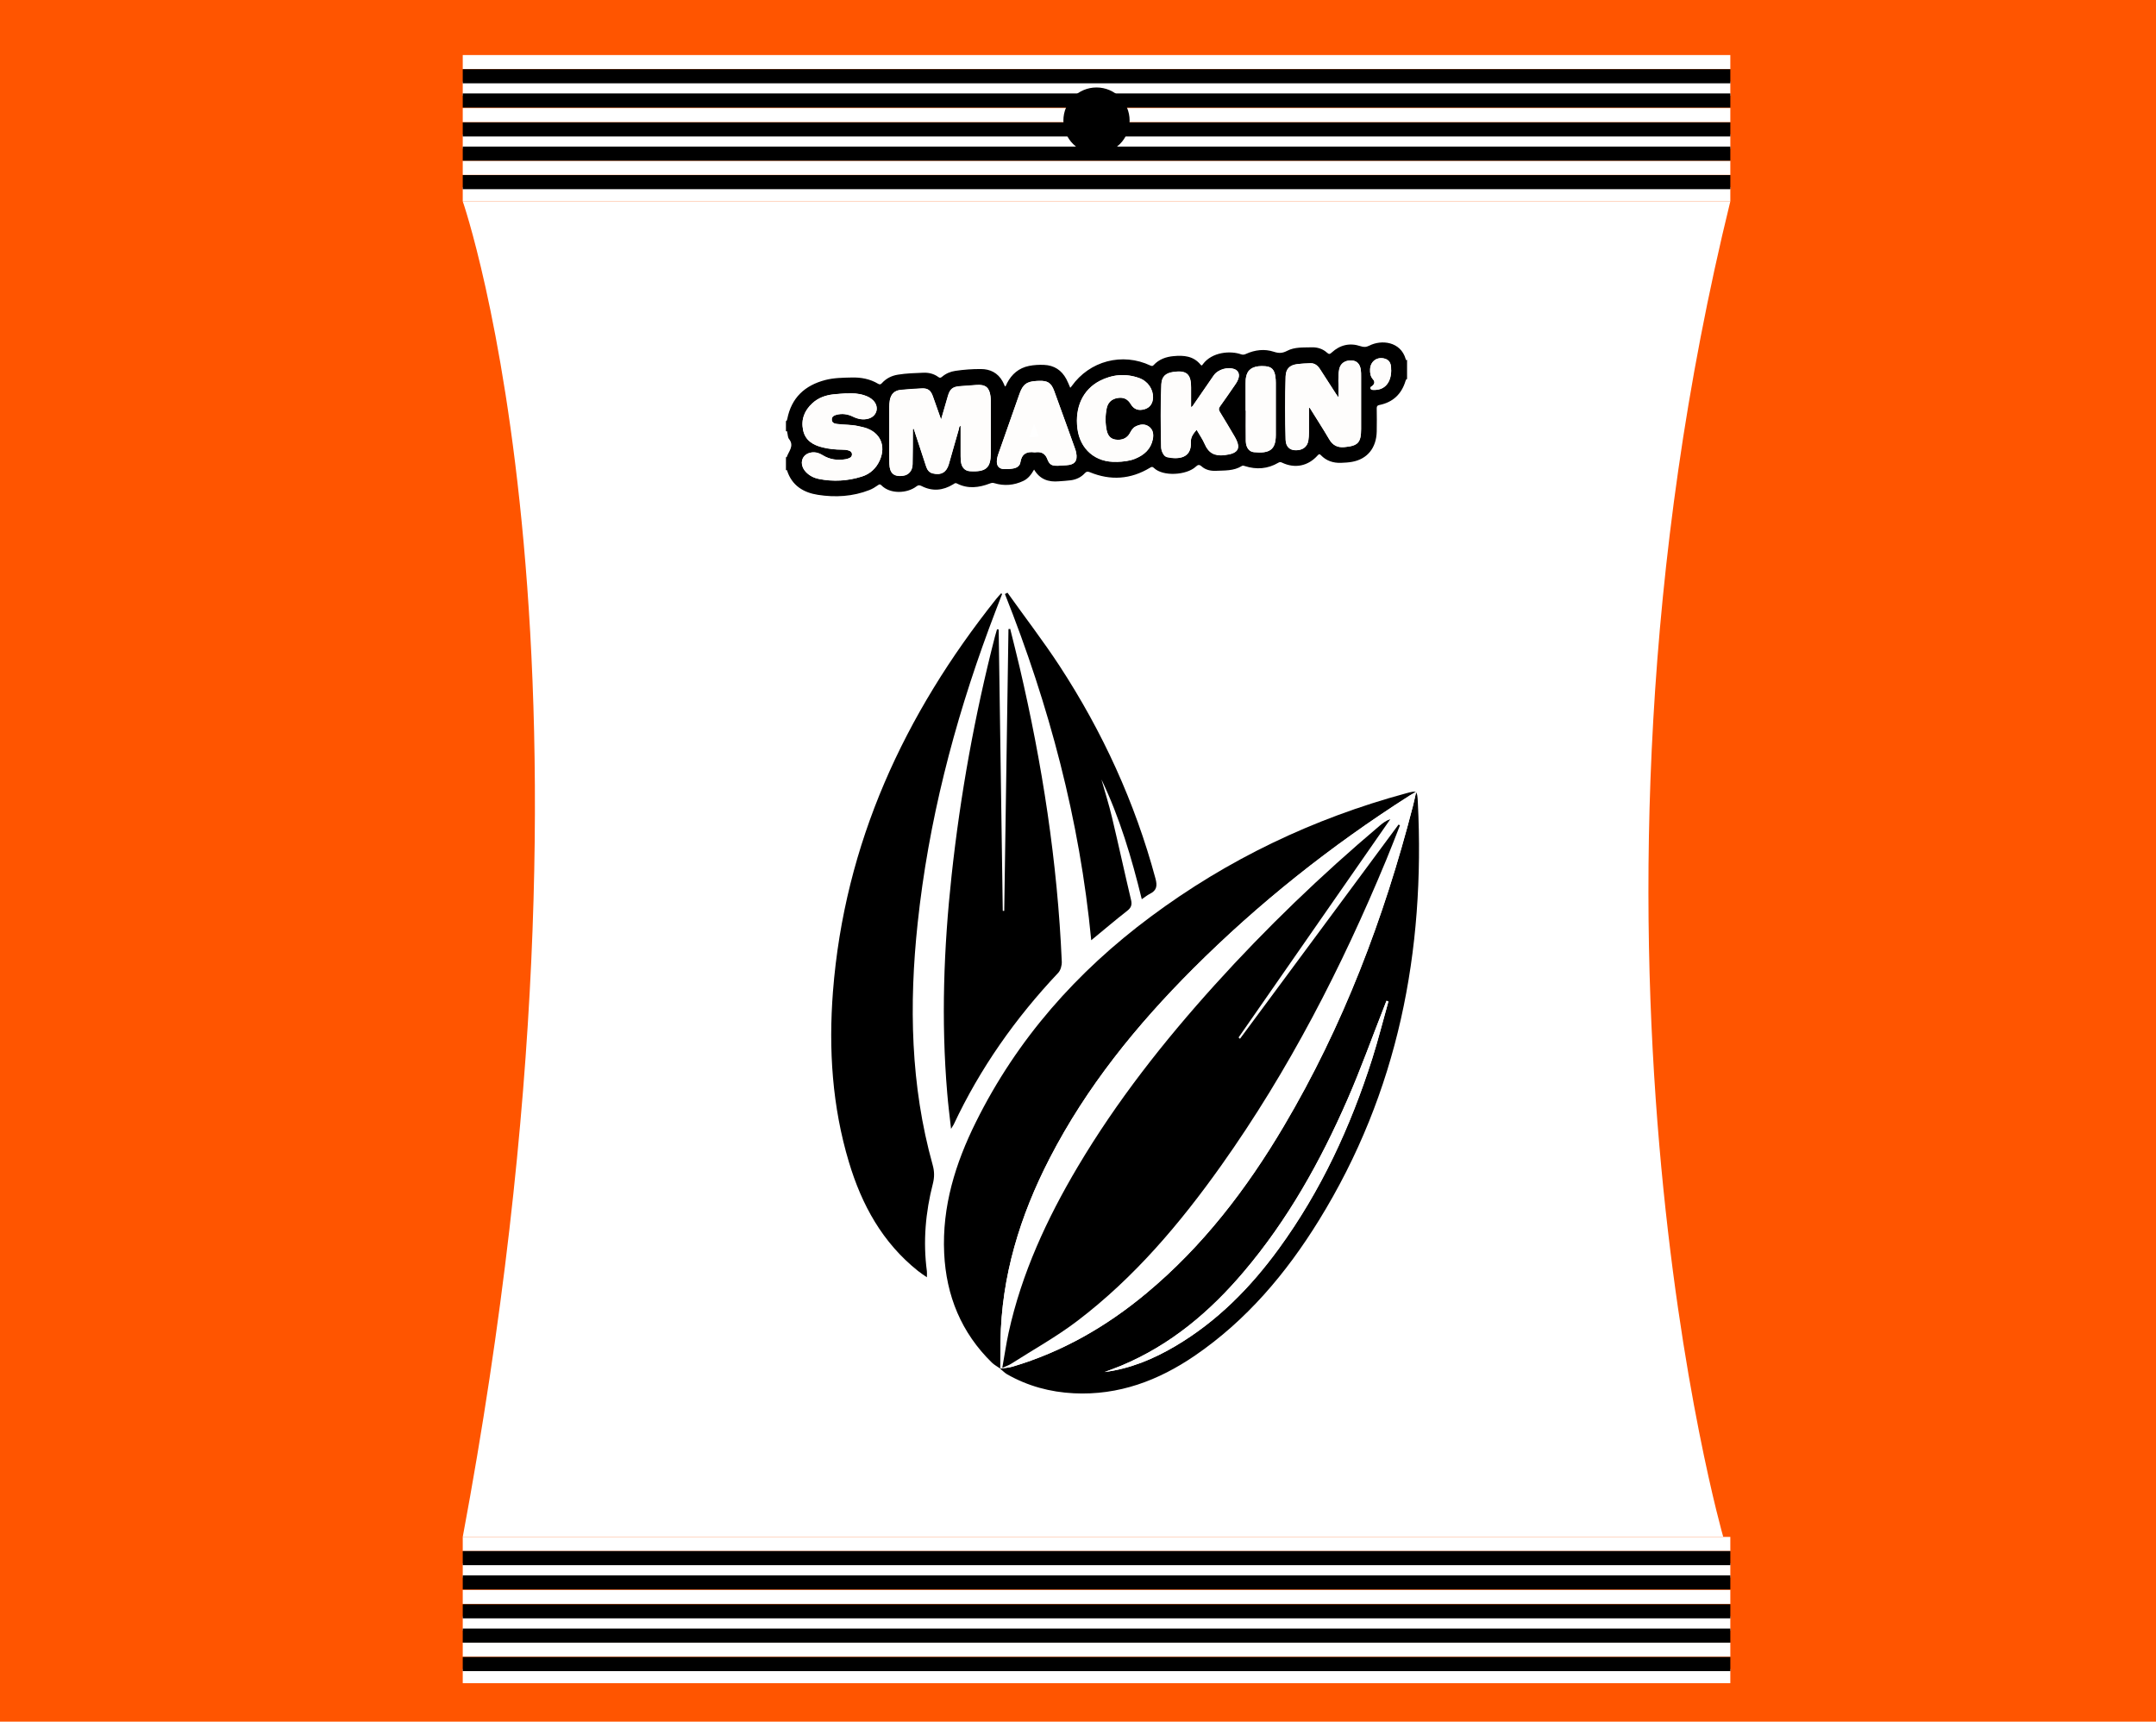
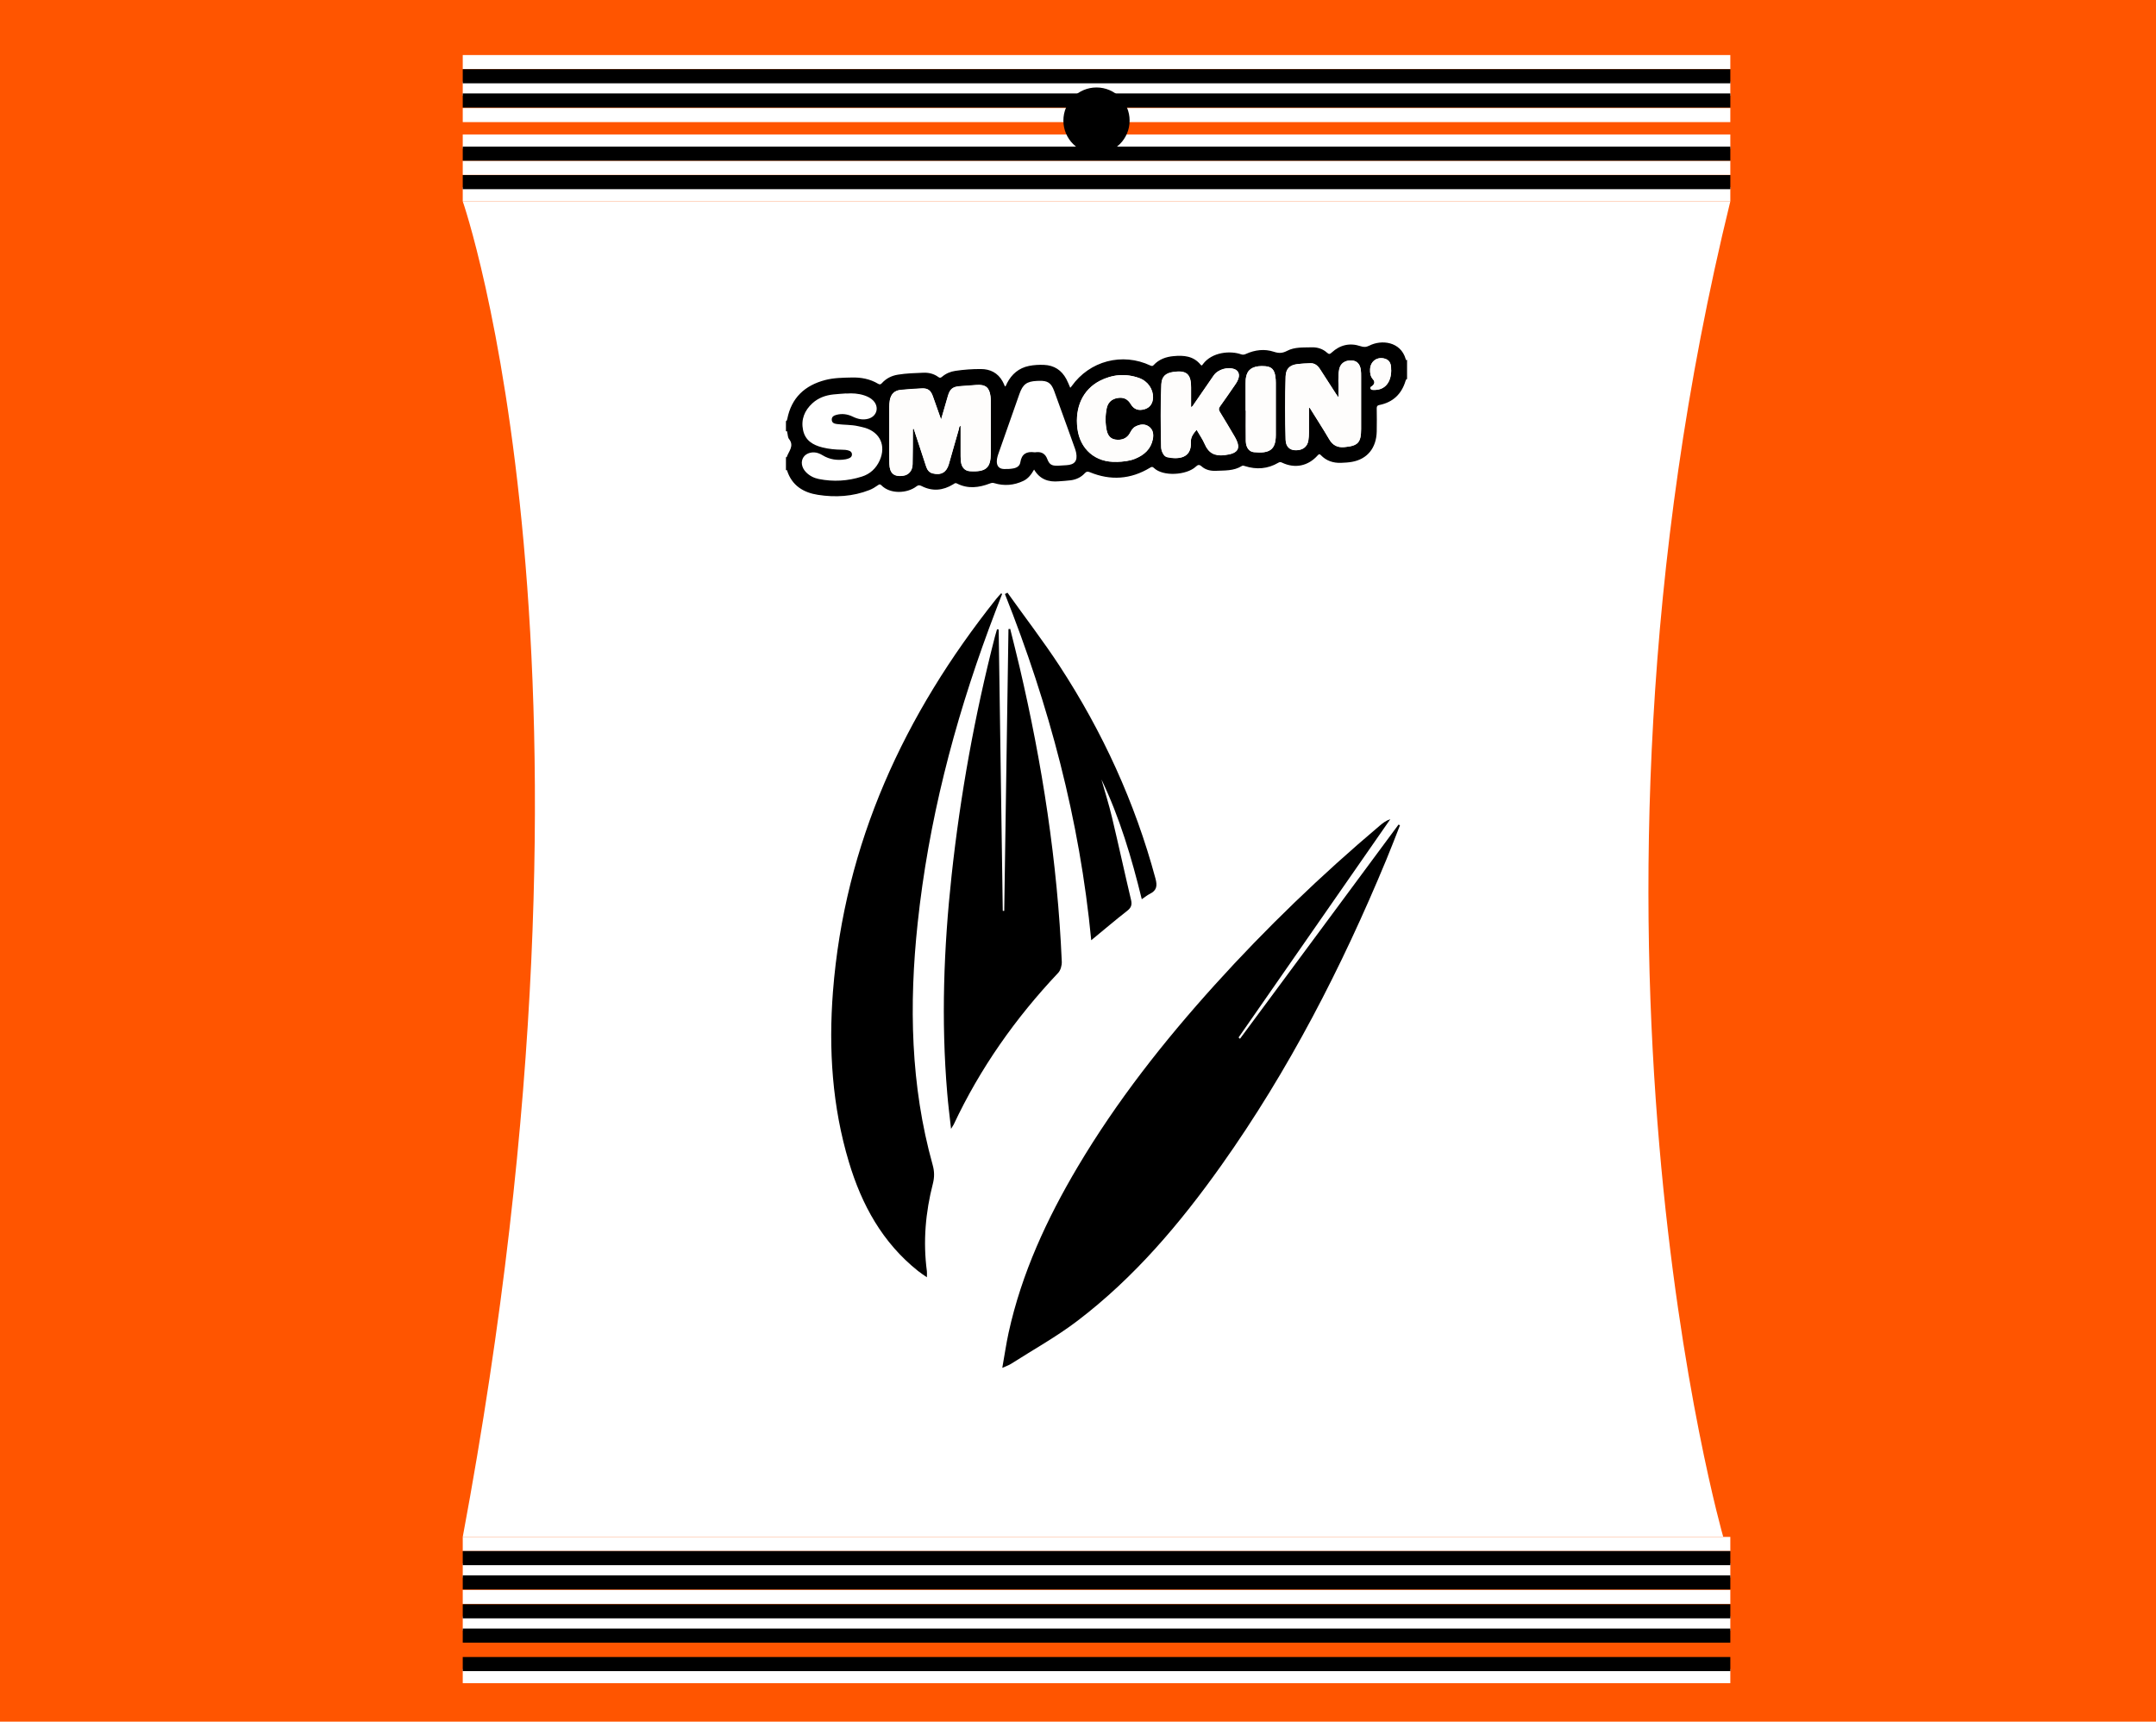
<svg xmlns="http://www.w3.org/2000/svg" id="Layer_1" data-name="Layer 1" version="1.1" viewBox="0 0 310.53 248">
  <defs>
    <style>
      .cls-1 {
        fill: #000;
      }

      .cls-1, .cls-2, .cls-3, .cls-4 {
        stroke-width: 0px;
      }

      .cls-2 {
        fill: #fefdfc;
      }

      .cls-3 {
        fill: #fff;
      }

      .cls-4 {
        fill: #f50;
      }
    </style>
  </defs>
  <rect class="cls-4" width="310.53" height="248" />
  <g>
    <g>
      <rect class="cls-3" x="66.65" y="7.93" width="182.57" height="2.03" />
      <rect class="cls-3" x="66.65" y="11.75" width="182.57" height="2.03" />
      <rect class="cls-3" x="66.65" y="15.56" width="182.57" height="2.03" />
      <rect class="cls-3" x="66.65" y="19.37" width="182.57" height="2.03" />
      <rect class="cls-1" x="66.65" y="9.97" width="182.57" height="2.03" />
      <rect class="cls-1" x="66.65" y="13.46" width="182.57" height="2.03" />
-       <rect class="cls-1" x="66.65" y="17.63" width="182.57" height="2.03" />
      <rect class="cls-3" x="66.65" y="23.16" width="182.57" height="2.03" />
      <rect class="cls-3" x="66.65" y="26.97" width="182.57" height="2.03" />
      <rect class="cls-1" x="66.65" y="25.22" width="182.57" height="2.03" />
      <rect class="cls-1" x="66.65" y="21.12" width="182.57" height="2.03" />
    </g>
    <g>
      <rect class="cls-3" x="66.65" y="221.39" width="182.57" height="2.03" />
      <rect class="cls-3" x="66.65" y="225.21" width="182.57" height="2.03" />
      <rect class="cls-3" x="66.65" y="229.02" width="182.57" height="2.03" />
      <rect class="cls-3" x="66.65" y="232.84" width="182.57" height="2.03" />
      <rect class="cls-1" x="66.65" y="223.43" width="182.57" height="2.03" />
      <rect class="cls-1" x="66.65" y="226.93" width="182.57" height="2.03" />
      <rect class="cls-1" x="66.65" y="231.09" width="182.57" height="2.03" />
-       <rect class="cls-3" x="66.65" y="236.62" width="182.57" height="2.03" />
      <rect class="cls-3" x="66.65" y="240.43" width="182.57" height="2.03" />
      <rect class="cls-1" x="66.65" y="238.69" width="182.57" height="2.03" />
      <rect class="cls-1" x="66.65" y="234.59" width="182.57" height="2.03" />
    </g>
    <path class="cls-3" d="M66.65,29s23.39,67.03,0,192.39h181.55s-24.91-86.52,1.02-192.39H66.65Z" />
    <g>
-       <path class="cls-1" d="M144.08,197.15c-.4-.28-.85-.52-1.2-.85-4.43-4.32-6.6-9.66-6.89-15.77-.32-6.74,1.62-12.97,4.58-18.92,5.92-11.93,14.51-21.63,25.15-29.55,11.12-8.28,23.41-14.15,36.78-17.78,1.56-.43,1.63-.42,1.71,1.26,1.08,21.47-2.83,41.78-14.26,60.27-4.7,7.61-10.41,14.38-17.87,19.48-5.23,3.57-10.95,5.73-17.41,5.41-3.42-.17-6.64-1.04-9.62-2.74-.37-.21-.67-.55-1.01-.82.6-.08,1.21-.1,1.78-.27,7.19-2.13,13.54-5.78,19.27-10.56,8.13-6.76,14.45-15.02,19.8-24.06,8.55-14.44,14.44-29.97,18.62-46.18.15-.6.28-1.21.46-2.01-.46.27-.73.41-.98.57-11.28,7.19-21.7,15.46-31.16,24.92-8.14,8.14-15.34,17.02-20.65,27.31-4.26,8.27-6.95,16.97-7.08,26.35-.02,1.32-.02,2.64-.03,3.95ZM199.97,144.25c-.09-.03-.18-.06-.27-.09-.13.34-.27.69-.4,1.03-1.73,4.4-3.32,8.85-5.21,13.17-3.89,8.91-8.6,17.36-14.93,24.82-4.9,5.78-10.57,10.57-17.63,13.53-.41.17-.82.32-1.23.48-.4.15-.8.3-1.2.45,3.69-.48,7.03-1.87,10.18-3.73,6.02-3.55,10.82-8.42,14.9-14.02,6.07-8.33,10.33-17.55,13.45-27.33.87-2.74,1.57-5.54,2.35-8.31Z" />
      <path class="cls-1" d="M144.34,85.55c-.64,1.67-1.29,3.34-1.91,5.02-5.07,13.74-8.71,27.83-10.26,42.42-1.25,11.72-1.03,23.36,2.16,34.81.26.92.27,1.76.04,2.68-1.07,4.15-1.44,8.37-.87,12.64.03.23,0,.47,0,.87-.48-.34-.9-.6-1.28-.91-5.12-4.08-8.11-9.53-9.95-15.68-2.41-8.02-2.94-16.25-2.3-24.55,1.67-21.4,10.28-39.96,23.51-56.57.22-.28.47-.54.71-.81.05.03.09.06.14.09Z" />
      <path class="cls-1" d="M143.84,90.68c.2,13.51.39,27.02.59,40.53.07,0,.14,0,.21,0,.2-13.53.4-27.06.61-40.59.08-.01.17-.02.25-.03.45,1.83.92,3.65,1.35,5.49,3.27,13.97,5.46,28.1,6.08,42.45.02.54-.17,1.25-.53,1.62-6.14,6.51-11.23,13.72-15.04,21.84-.06.12-.14.22-.38.62-.21-1.9-.42-3.51-.55-5.14-.89-10.48-.5-20.94.63-31.37,1.26-11.61,3.33-23.08,6.24-34.4.09-.35.2-.7.3-1.05.08,0,.16.01.23.02Z" />
      <path class="cls-1" d="M145.11,85.38c2.5,3.51,5.13,6.93,7.49,10.53,6.19,9.48,10.87,19.67,13.82,30.63.29,1.06.19,1.73-.81,2.22-.36.18-.67.44-1.16.77-1.46-5.97-3.18-11.76-5.81-17.25.51,1.82,1.09,3.62,1.52,5.46.95,3.97,1.81,7.95,2.75,11.92.16.69,0,1.11-.57,1.55-1.71,1.33-3.35,2.74-5.17,4.23-1.66-17.34-6.07-33.85-12.43-49.87.12-.06.24-.13.36-.19Z" />
      <path class="cls-3" d="M144.08,197.15c.01-1.32.02-2.64.03-3.95.13-9.38,2.82-18.08,7.08-26.35,5.3-10.29,12.5-19.16,20.65-27.31,9.46-9.46,19.89-17.73,31.16-24.92.25-.16.52-.3.98-.57-.18.8-.3,1.41-.46,2.01-4.17,16.21-10.07,31.74-18.62,46.18-5.35,9.04-11.67,17.3-19.8,24.06-5.73,4.77-12.09,8.43-19.27,10.56-.57.17-1.18.18-1.78.27,0,0,.03.02.03.02ZM178.59,149.64c-.07-.06-.13-.12-.2-.18,7.29-10.48,14.57-20.97,21.86-31.45-.64.21-1.09.57-1.53.94-8.43,7.12-16.36,14.75-23.76,22.94-7.36,8.14-14.12,16.73-19.73,26.19-4.45,7.49-8.08,15.34-9.96,23.9-.35,1.61-.59,3.24-.91,5.07.6-.27.95-.39,1.26-.58,3.2-2.05,6.55-3.9,9.57-6.2,8.19-6.24,14.78-14.02,20.71-22.38,9.73-13.71,17.37-28.56,23.78-44.06.68-1.64,1.3-3.29,1.96-4.94-.07-.03-.14-.07-.21-.1-7.61,10.29-15.23,20.58-22.84,30.86Z" />
-       <path class="cls-3" d="M199.97,144.25c-.78,2.77-1.48,5.57-2.35,8.31-3.12,9.78-7.38,19-13.45,27.33-4.08,5.6-8.88,10.47-14.9,14.02-3.15,1.86-6.49,3.25-10.18,3.73.4-.15.8-.3,1.2-.45.41-.16.83-.31,1.23-.48,7.07-2.96,12.74-7.74,17.63-13.53,6.32-7.46,11.04-15.91,14.93-24.82,1.89-4.32,3.48-8.78,5.21-13.17.14-.34.27-.69.4-1.03.09.03.18.06.27.09Z" />
      <path class="cls-1" d="M178.59,149.64c7.61-10.29,15.23-20.58,22.84-30.86.07.03.14.07.21.1-.65,1.65-1.28,3.31-1.96,4.94-6.42,15.5-14.05,30.35-23.78,44.06-5.93,8.35-12.51,16.14-20.71,22.38-3.02,2.3-6.36,4.15-9.57,6.2-.31.2-.66.31-1.26.58.33-1.83.56-3.47.91-5.07,1.88-8.56,5.51-16.4,9.96-23.9,5.61-9.45,12.38-18.05,19.73-26.19,7.4-8.19,15.33-15.82,23.76-22.94.44-.37.89-.73,1.53-.94-7.29,10.48-14.57,20.97-21.86,31.45.07.06.13.12.2.18Z" />
    </g>
    <circle class="cls-1" cx="157.93" cy="17.37" r="4.77" />
    <g>
      <path class="cls-1" d="M202.66,51.83v2.82s-.02-.03-.04-.04c-.01,0-.04-.02-.04-.02-.05.09-.11.19-.14.28-.57,1.9-1.82,3.08-3.77,3.47-.28.06-.38.17-.38.46.02,1.12.02,2.24,0,3.36-.05,2.37-1.36,3.98-3.57,4.37-.51.09-1.04.12-1.57.14-1.12.04-2.11-.28-2.9-1.1-.17-.18-.26-.2-.45.01-1.38,1.56-3.29,1.95-5.15,1.06-.21-.1-.34-.1-.54.02-1.52.89-3.13,1.01-4.8.48-.15-.05-.29-.12-.46-.01-1.15.72-2.46.63-3.74.69-.73.03-1.47-.13-2.03-.63-.37-.33-.57-.23-.87.05-1.29,1.19-4.69,1.46-6.03.15-.2-.2-.34-.14-.55-.01-2.78,1.68-5.68,1.87-8.66.64-.33-.14-.5-.1-.73.15-.53.58-1.22.9-1.99,1.01-.57.08-1.15.1-1.73.15-1.51.14-2.75-.28-3.58-1.69-.4.7-.85,1.31-1.56,1.64-1.34.63-2.74.75-4.16.32-.25-.08-.43-.04-.66.05-1.57.6-3.15.8-4.72,0-.27-.14-.38.01-.56.12-1.46.89-2.98,1.04-4.53.25-.3-.15-.48-.17-.75.04-1.33,1.03-3.79,1.15-5.06-.16-.19-.2-.32-.13-.5,0-.38.27-.78.52-1.22.69-2.4.94-4.91,1.08-7.41.69-2.07-.32-3.74-1.32-4.44-3.48-.02-.07-.09-.18-.17-.03,0-.65,0-1.3,0-1.95.02.02.05.04.07.06,0,0,.04-.02.04-.03.28-.85,1.13-1.61.33-2.62-.18-.23-.17-.62-.25-.93-.02-.09,0-.27-.19-.17,0-.51,0-1.01,0-1.52.01.01.03.02.04.03.01,0,.03.01.04.02.04-.1.09-.2.11-.3.6-3.07,2.53-4.85,5.48-5.62,1.23-.32,2.51-.33,3.77-.36,1.36-.04,2.67.2,3.85.91.25.15.38.07.54-.11.62-.68,1.41-1.07,2.3-1.21,1.22-.2,2.45-.23,3.67-.28.77-.03,1.52.15,2.15.62.24.18.37.1.55-.05.55-.46,1.2-.74,1.91-.84,1.22-.18,2.45-.27,3.68-.26,1.33,0,2.42.55,3.1,1.75.14.24.24.5.36.77.19-.13.21-.33.29-.48.68-1.31,1.7-2.19,3.17-2.49.71-.14,1.44-.18,2.16-.15,1.46.06,2.53.76,3.22,2.05.21.39.37.81.56,1.25.08-.1.14-.16.2-.23,2.59-3.65,7.3-4.89,11.36-2.97.2.09.32.08.46-.08.77-.83,1.76-1.18,2.85-1.28,1.47-.14,2.87-.03,3.9,1.23.19.23.26.03.35-.09,1.32-1.75,3.95-1.95,5.49-1.4.27.09.46.05.7-.06,1.3-.59,2.68-.75,4.01-.31.73.24,1.24.22,1.91-.13,1.1-.58,2.36-.47,3.56-.51.82-.02,1.59.22,2.2.78.3.27.43.19.68-.04,1.19-1.09,2.59-1.42,4.12-.91.48.16.81.16,1.28-.07,1.76-.9,4.51-.6,5.24,1.92.02.06.02.25.19.12ZM135.54,60.4c-.43-1.21-.8-2.27-1.18-3.33-.3-.83-.71-1.14-1.58-1.1-1.01.05-2.02.12-3.03.21-.91.09-1.42.6-1.58,1.52-.05.32-.08.65-.08.97,0,1.52,0,3.04,0,4.56,0,1.21-.02,2.42.02,3.63.04,1.34.66,1.85,1.94,1.69.82-.1,1.38-.71,1.4-1.66.04-1.59.03-3.18.04-4.77,0-.12-.04-.26.08-.4.05.1.07.14.09.19.58,1.76,1.17,3.52,1.74,5.29.16.49.42.88.96,1.01,1.19.29,1.97-.16,2.31-1.33.48-1.68.95-3.37,1.44-5.04.05-.16,0-.4.26-.5,0,1.24,0,2.45,0,3.66,0,.49,0,.98.04,1.46.09.85.54,1.38,1.3,1.43,2.36.14,2.99-.54,3-2.55.01-2.55,0-5.1,0-7.65,0-.2-.02-.4-.04-.59-.16-1.27-.71-1.72-2-1.63-.81.06-1.62.12-2.43.18-1,.08-1.42.42-1.69,1.37-.31,1.09-.63,2.17-.99,3.41ZM188.53,58.77s.08,0,.12-.01c.93,1.5,1.9,2.99,2.79,4.51.51.87,1.18,1.22,2.18,1.14,1.95-.17,2.42-.63,2.42-2.6,0-2.53,0-5.06,0-7.59,0-.31,0-.62-.04-.92-.12-.88-.58-1.34-1.34-1.37-.95-.04-1.62.43-1.78,1.3-.2,1.07-.06,2.16-.1,3.25,0,.2,0,.41,0,.77-.18-.25-.26-.36-.34-.48-.76-1.18-1.53-2.36-2.29-3.55-.34-.53-.77-.92-1.44-.89-.63.03-1.27.04-1.89.13-1.08.15-1.62.69-1.65,1.79-.1,3.03-.09,6.07,0,9.11.03.95.55,1.47,1.38,1.5,1.03.04,1.74-.47,1.89-1.39.06-.39.08-.79.09-1.19.01-1.17,0-2.33,0-3.5ZM121.91,56.67c-.63.05-1.26.08-1.89.15-1.12.12-2.15.49-3,1.26-1.15,1.05-1.68,2.35-1.35,3.9.32,1.48,1.42,2.13,2.78,2.47.92.23,1.85.32,2.79.33.34,0,.69.02,1.02.13.26.08.45.26.45.55,0,.26-.15.44-.39.54-.17.07-.34.13-.52.16-1.18.2-2.3.05-3.34-.59-.18-.11-.38-.21-.58-.28-.8-.3-1.75-.05-2.15.56-.43.64-.28,1.51.36,2.17.51.52,1.14.84,1.84.98,2.09.42,4.18.3,6.21-.35,1.18-.37,2.05-1.18,2.57-2.34.92-2.09.07-4.01-2.11-4.68-.33-.1-.67-.16-1-.24-1.01-.23-2.05-.17-3.07-.31-.35-.05-.7-.15-.73-.59-.03-.45.29-.63.66-.73.82-.22,1.61-.11,2.37.26.72.35,1.46.52,2.26.29,1.23-.36,1.57-1.69.68-2.61-.36-.37-.82-.59-1.3-.75-.84-.27-1.7-.33-2.57-.26ZM171.54,58.64c0-.96,0-1.89,0-2.82,0-1.93-.66-2.5-2.58-2.22-1.09.16-1.64.66-1.7,1.77-.14,3-.09,6-.03,9,0,.33.09.64.25.94.14.27.34.49.63.56,1.61.35,3.52.16,3.4-2.14-.04-.78.37-1.25.83-1.81.41.72.87,1.36,1.17,2.06.56,1.3,1.42,1.75,2.86,1.59,2-.23,2.45-.96,1.41-2.72-.69-1.16-1.37-2.33-2.09-3.49-.19-.31-.19-.51.02-.81.74-1.02,1.45-2.07,2.17-3.11.23-.33.43-.67.52-1.06.12-.53-.1-.97-.55-1.16-1-.42-2.44,0-3.05.88-.96,1.38-1.9,2.77-2.86,4.15-.1.14-.16.32-.42.42ZM152.31,67.09c.43-.03.87-.05,1.3-.08,1.18-.07,1.61-.62,1.39-1.79-.04-.19-.1-.39-.16-.57-.34-.95-.68-1.9-1.02-2.85-.66-1.83-1.32-3.66-1.99-5.49-.43-1.16-.94-1.49-2.16-1.45-.11,0-.22,0-.33.01-1.46.07-2.02.49-2.51,1.87-.98,2.81-1.97,5.61-2.96,8.42-.15.43-.3.85-.3,1.31,0,.67.34,1.06,1,1.09.45.02.9,0,1.35-.08.54-.09.96-.36,1.04-.89.19-1.2.89-1.59,2.02-1.44.11.01.22,0,.32-.02q1.13-.09,1.53.97c.3.79.63,1.01,1.47.98ZM160.83,66.53c.91-.03,1.8-.11,2.66-.46,1.29-.53,2.25-1.37,2.54-2.8.14-.71.05-1.41-.59-1.85-.61-.42-1.28-.31-1.91.02-.41.21-.6.6-.82.98-.4.71-1.13,1.03-2.05.9-.67-.09-1.11-.53-1.28-1.36-.21-1.04-.2-2.09,0-3.12.17-.88.72-1.38,1.61-1.52.83-.13,1.43.16,1.86.88.47.78,1.13,1,2,.74.75-.22,1.18-.82,1.21-1.67.04-1.2-.73-2.36-2-2.82-1.94-.69-3.86-.52-5.67.41-2.44,1.27-3.59,3.8-3.22,6.84.37,3.02,2.61,4.94,5.64,4.82ZM179.41,59.15s.01,0,.02,0c0,1.46-.02,2.93,0,4.39.02.91.45,1.53,1.17,1.6,2.27.22,3.15-.36,3.15-2.48,0-.04,0-.07,0-.11,0-2.47,0-4.95,0-7.42,0-.29-.02-.58-.06-.86-.14-1.02-.54-1.44-1.45-1.51-1.47-.12-2.37.28-2.68,1.21-.02.05-.02.11-.04.16-.12.37-.11.75-.12,1.13,0,1.3,0,2.6,0,3.9ZM200.37,53.3c0-.24.01-.56-.1-.88-.12-.37-.36-.61-.73-.73-1.14-.38-2.15.32-2.2,1.51-.02.54.04,1.04.43,1.46.28.31.24.62-.08.9-.12.11-.38.18-.29.4.09.24.35.21.57.21,1.48,0,2.41-1.06,2.41-2.87Z" />
      <path class="cls-2" d="M135.54,60.4c.36-1.23.67-2.32.99-3.41.28-.96.69-1.3,1.69-1.37.81-.06,1.62-.12,2.43-.18,1.29-.09,1.84.36,2,1.63.02.2.04.4.04.59,0,2.55.01,5.1,0,7.65,0,2.01-.64,2.7-3,2.55-.76-.05-1.21-.57-1.3-1.43-.05-.48-.04-.97-.04-1.46,0-1.21,0-2.42,0-3.66-.26.1-.22.34-.26.5-.49,1.68-.96,3.36-1.44,5.04-.33,1.17-1.12,1.62-2.31,1.33-.53-.13-.8-.51-.96-1.01-.58-1.76-1.16-3.53-1.74-5.29-.02-.05-.04-.09-.09-.19-.12.14-.08.28-.08.4-.01,1.59,0,3.18-.04,4.77-.02.95-.58,1.56-1.4,1.66-1.27.16-1.89-.35-1.94-1.69-.04-1.21-.01-2.42-.02-3.63,0-1.52,0-3.04,0-4.56,0-.32.03-.65.08-.97.16-.91.67-1.43,1.58-1.52,1.01-.1,2.02-.17,3.03-.21.87-.04,1.28.27,1.58,1.1.38,1.06.75,2.12,1.18,3.33Z" />
      <path class="cls-2" d="M188.53,58.77c0,1.17,0,2.33,0,3.5,0,.4-.02.8-.09,1.19-.15.93-.86,1.43-1.89,1.39-.82-.03-1.35-.55-1.38-1.5-.09-3.03-.09-6.07,0-9.11.03-1.1.57-1.65,1.65-1.79.62-.08,1.26-.1,1.89-.13.67-.03,1.1.35,1.44.89.76,1.19,1.52,2.37,2.29,3.55.08.12.16.23.34.48,0-.36,0-.56,0-.77.04-1.08-.11-2.17.1-3.25.16-.87.83-1.34,1.78-1.3.76.03,1.22.49,1.34,1.37.04.3.04.61.04.92,0,2.53,0,5.06,0,7.59,0,1.97-.47,2.43-2.42,2.6-1,.09-1.67-.26-2.18-1.14-.89-1.53-1.86-3.01-2.79-4.51-.04,0-.08,0-.12.01Z" />
-       <path class="cls-2" d="M121.91,56.67c.87-.07,1.73-.01,2.57.26.49.16.94.38,1.3.75.89.92.55,2.25-.68,2.61-.79.23-1.53.06-2.26-.29-.76-.37-1.55-.47-2.37-.26-.37.1-.69.27-.66.73.03.44.38.54.73.59,1.02.13,2.06.08,3.07.31.33.08.67.14,1,.24,2.18.67,3.03,2.58,2.11,4.68-.51,1.16-1.39,1.97-2.57,2.34-2.03.64-4.11.77-6.21.35-.7-.14-1.33-.46-1.84-.98-.64-.66-.79-1.53-.36-2.17.4-.6,1.36-.85,2.15-.56.2.07.4.17.58.28,1.03.64,2.16.8,3.34.59.18-.03.35-.09.52-.16.24-.1.39-.28.39-.54,0-.29-.2-.46-.45-.55-.33-.11-.67-.13-1.02-.13-.94,0-1.87-.1-2.79-.33-1.36-.34-2.47-.99-2.78-2.47-.33-1.55.19-2.85,1.35-3.9.84-.77,1.88-1.13,3-1.26.63-.07,1.26-.1,1.89-.15Z" />
+       <path class="cls-2" d="M121.91,56.67Z" />
      <path class="cls-2" d="M171.54,58.64c.26-.1.32-.28.42-.42.96-1.38,1.91-2.77,2.86-4.15.61-.88,2.06-1.3,3.05-.88.45.19.67.63.55,1.16-.09.39-.29.74-.52,1.06-.72,1.04-1.43,2.09-2.17,3.11-.22.3-.21.51-.02.81.71,1.15,1.4,2.32,2.09,3.49,1.04,1.76.59,2.49-1.41,2.72-1.44.17-2.3-.29-2.86-1.59-.31-.71-.76-1.35-1.17-2.06-.46.56-.87,1.03-.83,1.81.11,2.31-1.8,2.49-3.4,2.14-.29-.06-.49-.29-.63-.56-.16-.29-.24-.61-.25-.94-.06-3-.11-6,.03-9,.05-1.11.6-1.61,1.7-1.77,1.91-.28,2.58.29,2.58,2.22,0,.93,0,1.86,0,2.82Z" />
-       <path class="cls-2" d="M152.31,67.09c-.84.04-1.17-.18-1.47-.98q-.4-1.06-1.53-.97c-.11,0-.22.03-.32.02-1.13-.15-1.83.24-2.02,1.44-.08.52-.51.8-1.04.89-.45.08-.9.1-1.35.08-.66-.03-1.01-.42-1-1.09,0-.46.15-.89.3-1.31.98-2.81,1.97-5.61,2.96-8.42.48-1.38,1.05-1.8,2.51-1.87.11,0,.22,0,.33-.01,1.22-.05,1.74.29,2.16,1.45.67,1.83,1.33,3.66,1.99,5.49.34.95.68,1.9,1.02,2.85.07.19.13.38.16.57.22,1.16-.21,1.72-1.39,1.79-.43.03-.87.05-1.3.08ZM148.24,63.01c.41-.03.73-.07,1.06-.08.23-.01.33-.06.22-.32-.19-.47-.36-.95-.58-1.56-.25.71-.46,1.3-.69,1.96Z" />
      <path class="cls-2" d="M160.83,66.53c-3.03.12-5.27-1.8-5.64-4.82-.37-3.04.78-5.57,3.22-6.84,1.81-.94,3.73-1.1,5.67-.41,1.26.45,2.03,1.61,2,2.82-.03.85-.46,1.45-1.21,1.67-.87.25-1.54.04-2-.74-.44-.73-1.04-1.01-1.86-.88-.89.14-1.44.65-1.61,1.52-.21,1.04-.21,2.09,0,3.12.16.82.61,1.26,1.28,1.36.92.13,1.65-.19,2.05-.9.21-.38.41-.78.82-.98.63-.32,1.3-.43,1.91-.02.64.44.73,1.14.59,1.85-.29,1.43-1.25,2.27-2.54,2.8-.85.35-1.75.42-2.66.46Z" />
      <path class="cls-2" d="M179.41,59.15c0-1.3,0-2.6,0-3.9,0-.38,0-.76.12-1.13.02-.05.02-.11.04-.16.31-.93,1.21-1.33,2.68-1.21.9.08,1.31.49,1.45,1.51.04.28.06.58.06.86,0,2.47,0,4.95,0,7.42,0,.04,0,.07,0,.11,0,2.12-.88,2.7-3.15,2.48-.72-.07-1.15-.7-1.17-1.6-.03-1.46,0-2.93,0-4.39,0,0-.01,0-.02,0Z" />
      <path class="cls-2" d="M200.37,53.3c0,1.81-.93,2.88-2.41,2.87-.22,0-.47.03-.57-.21-.08-.22.17-.29.29-.4.31-.28.35-.59.08-.9-.38-.43-.45-.92-.43-1.46.05-1.19,1.07-1.89,2.2-1.51.37.12.61.37.73.73.11.31.1.64.1.88Z" />
    </g>
  </g>
</svg>